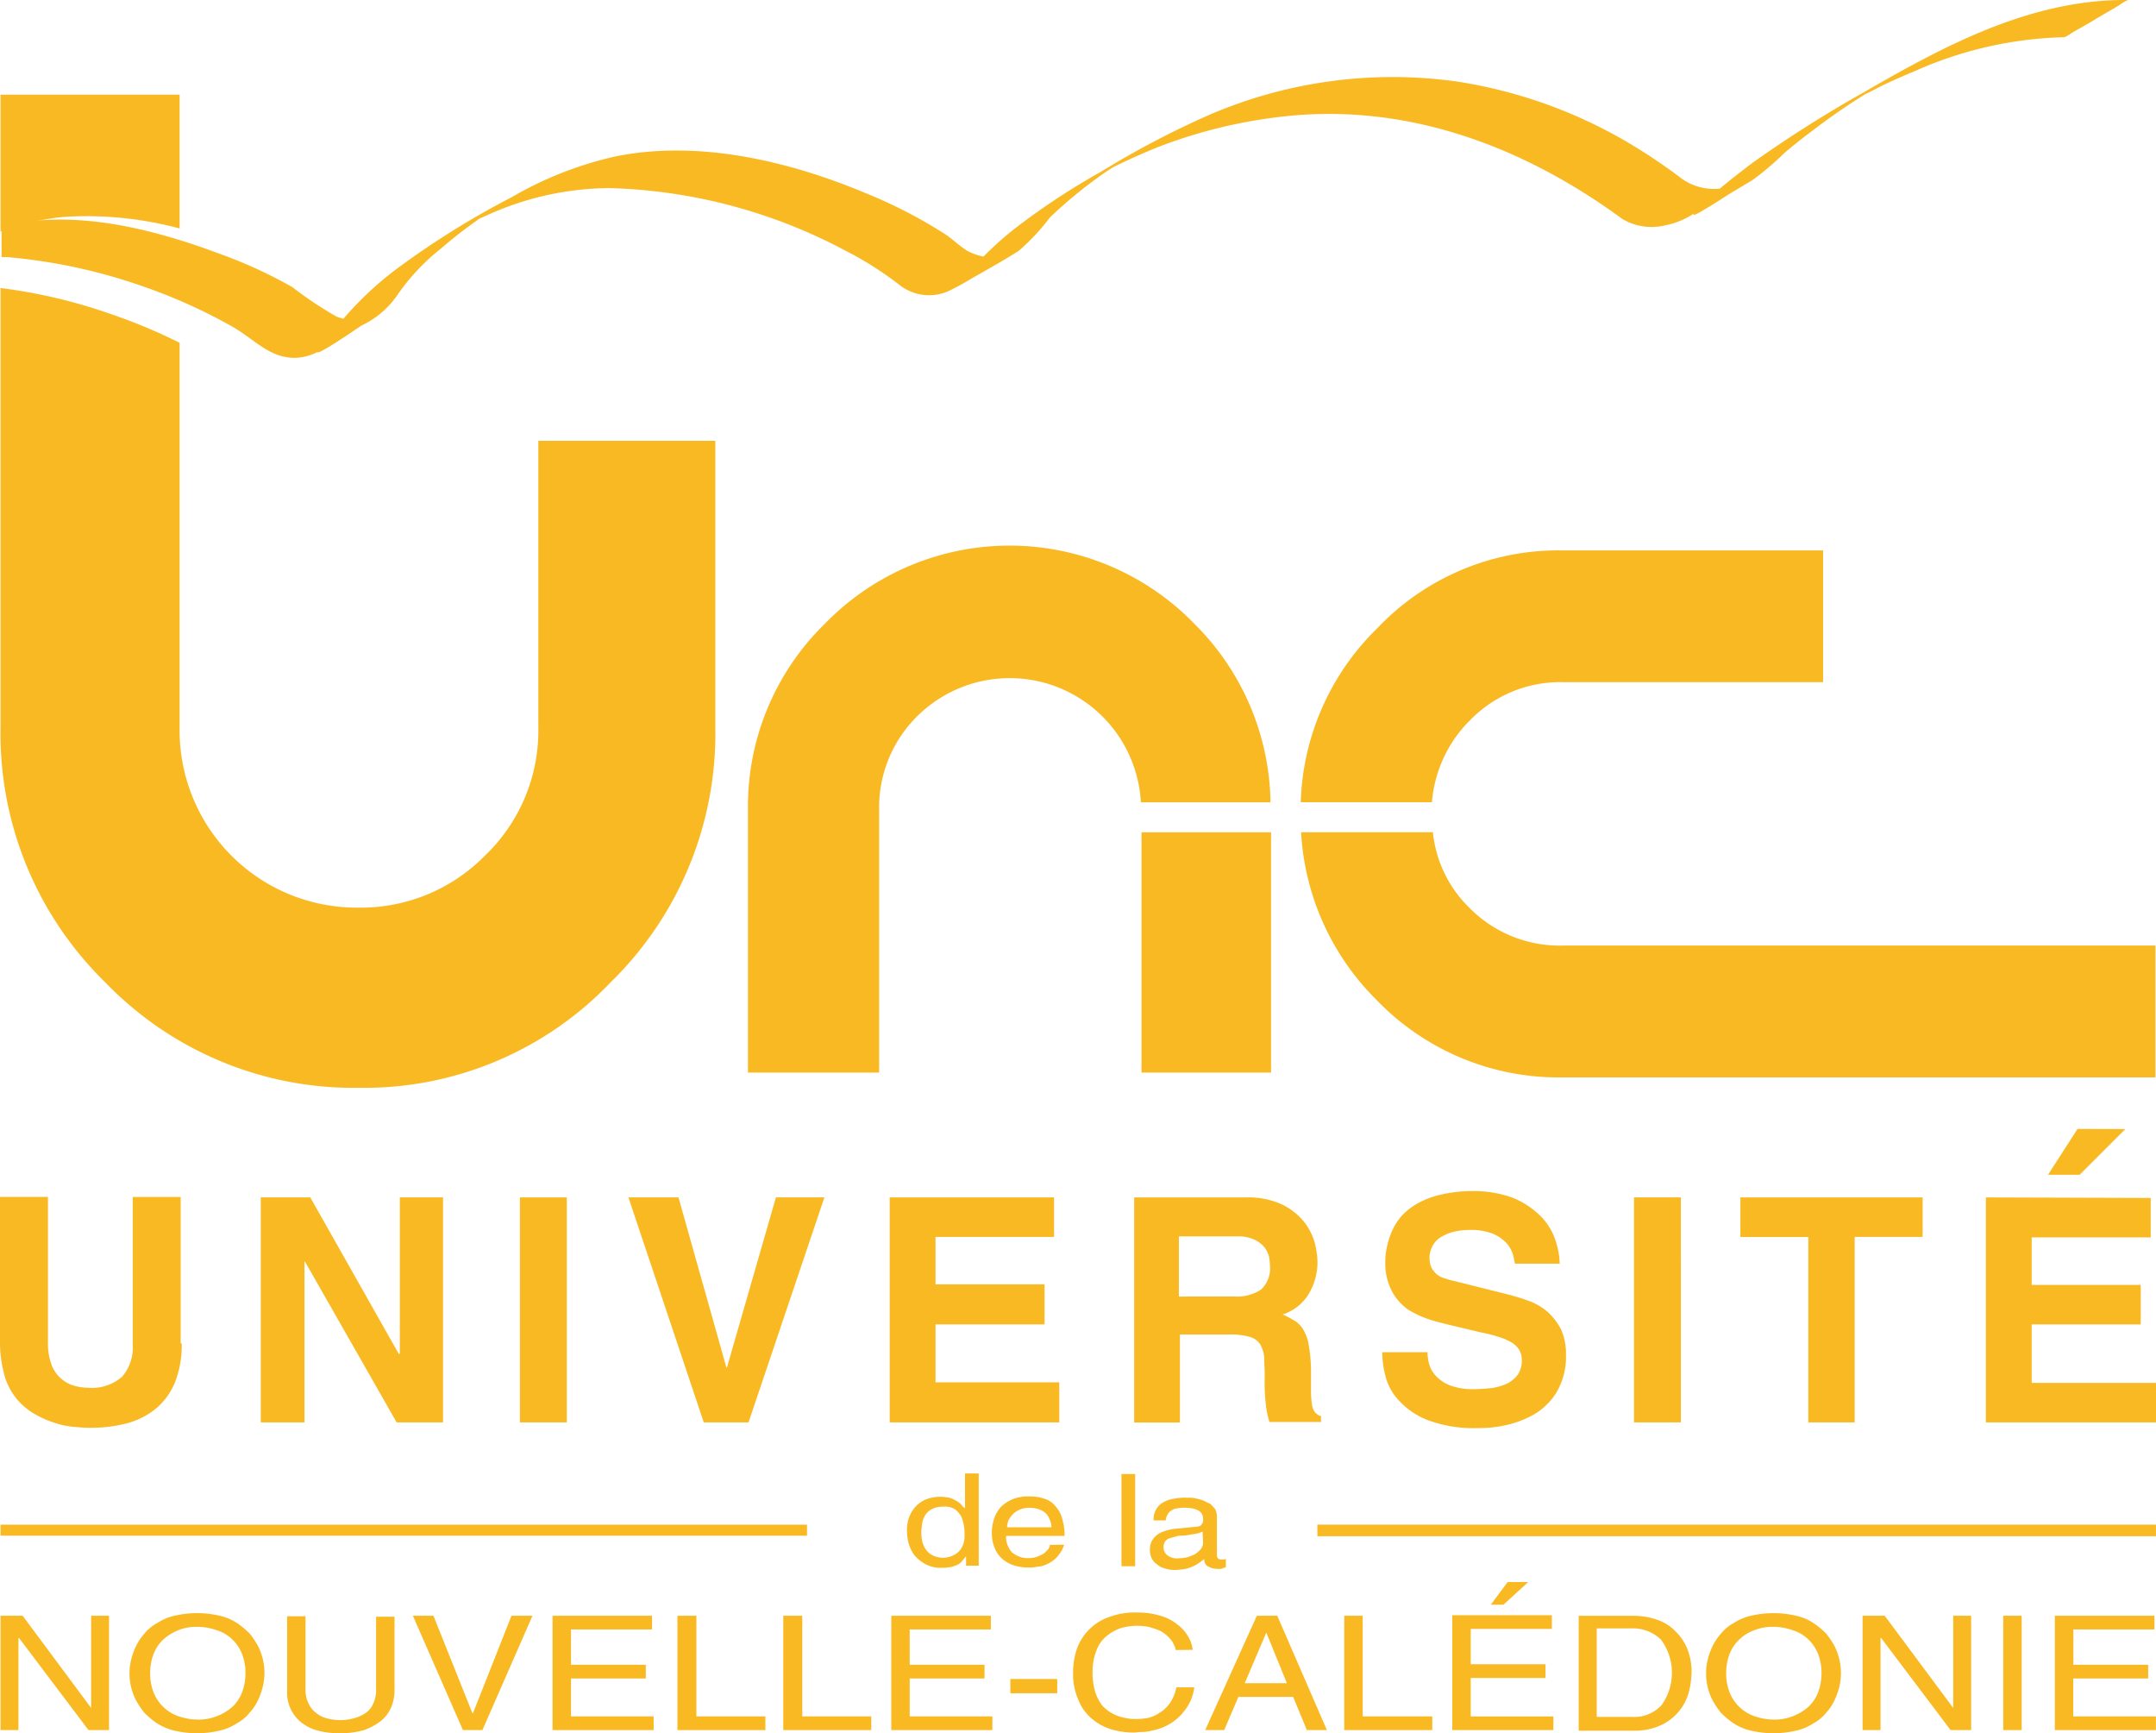
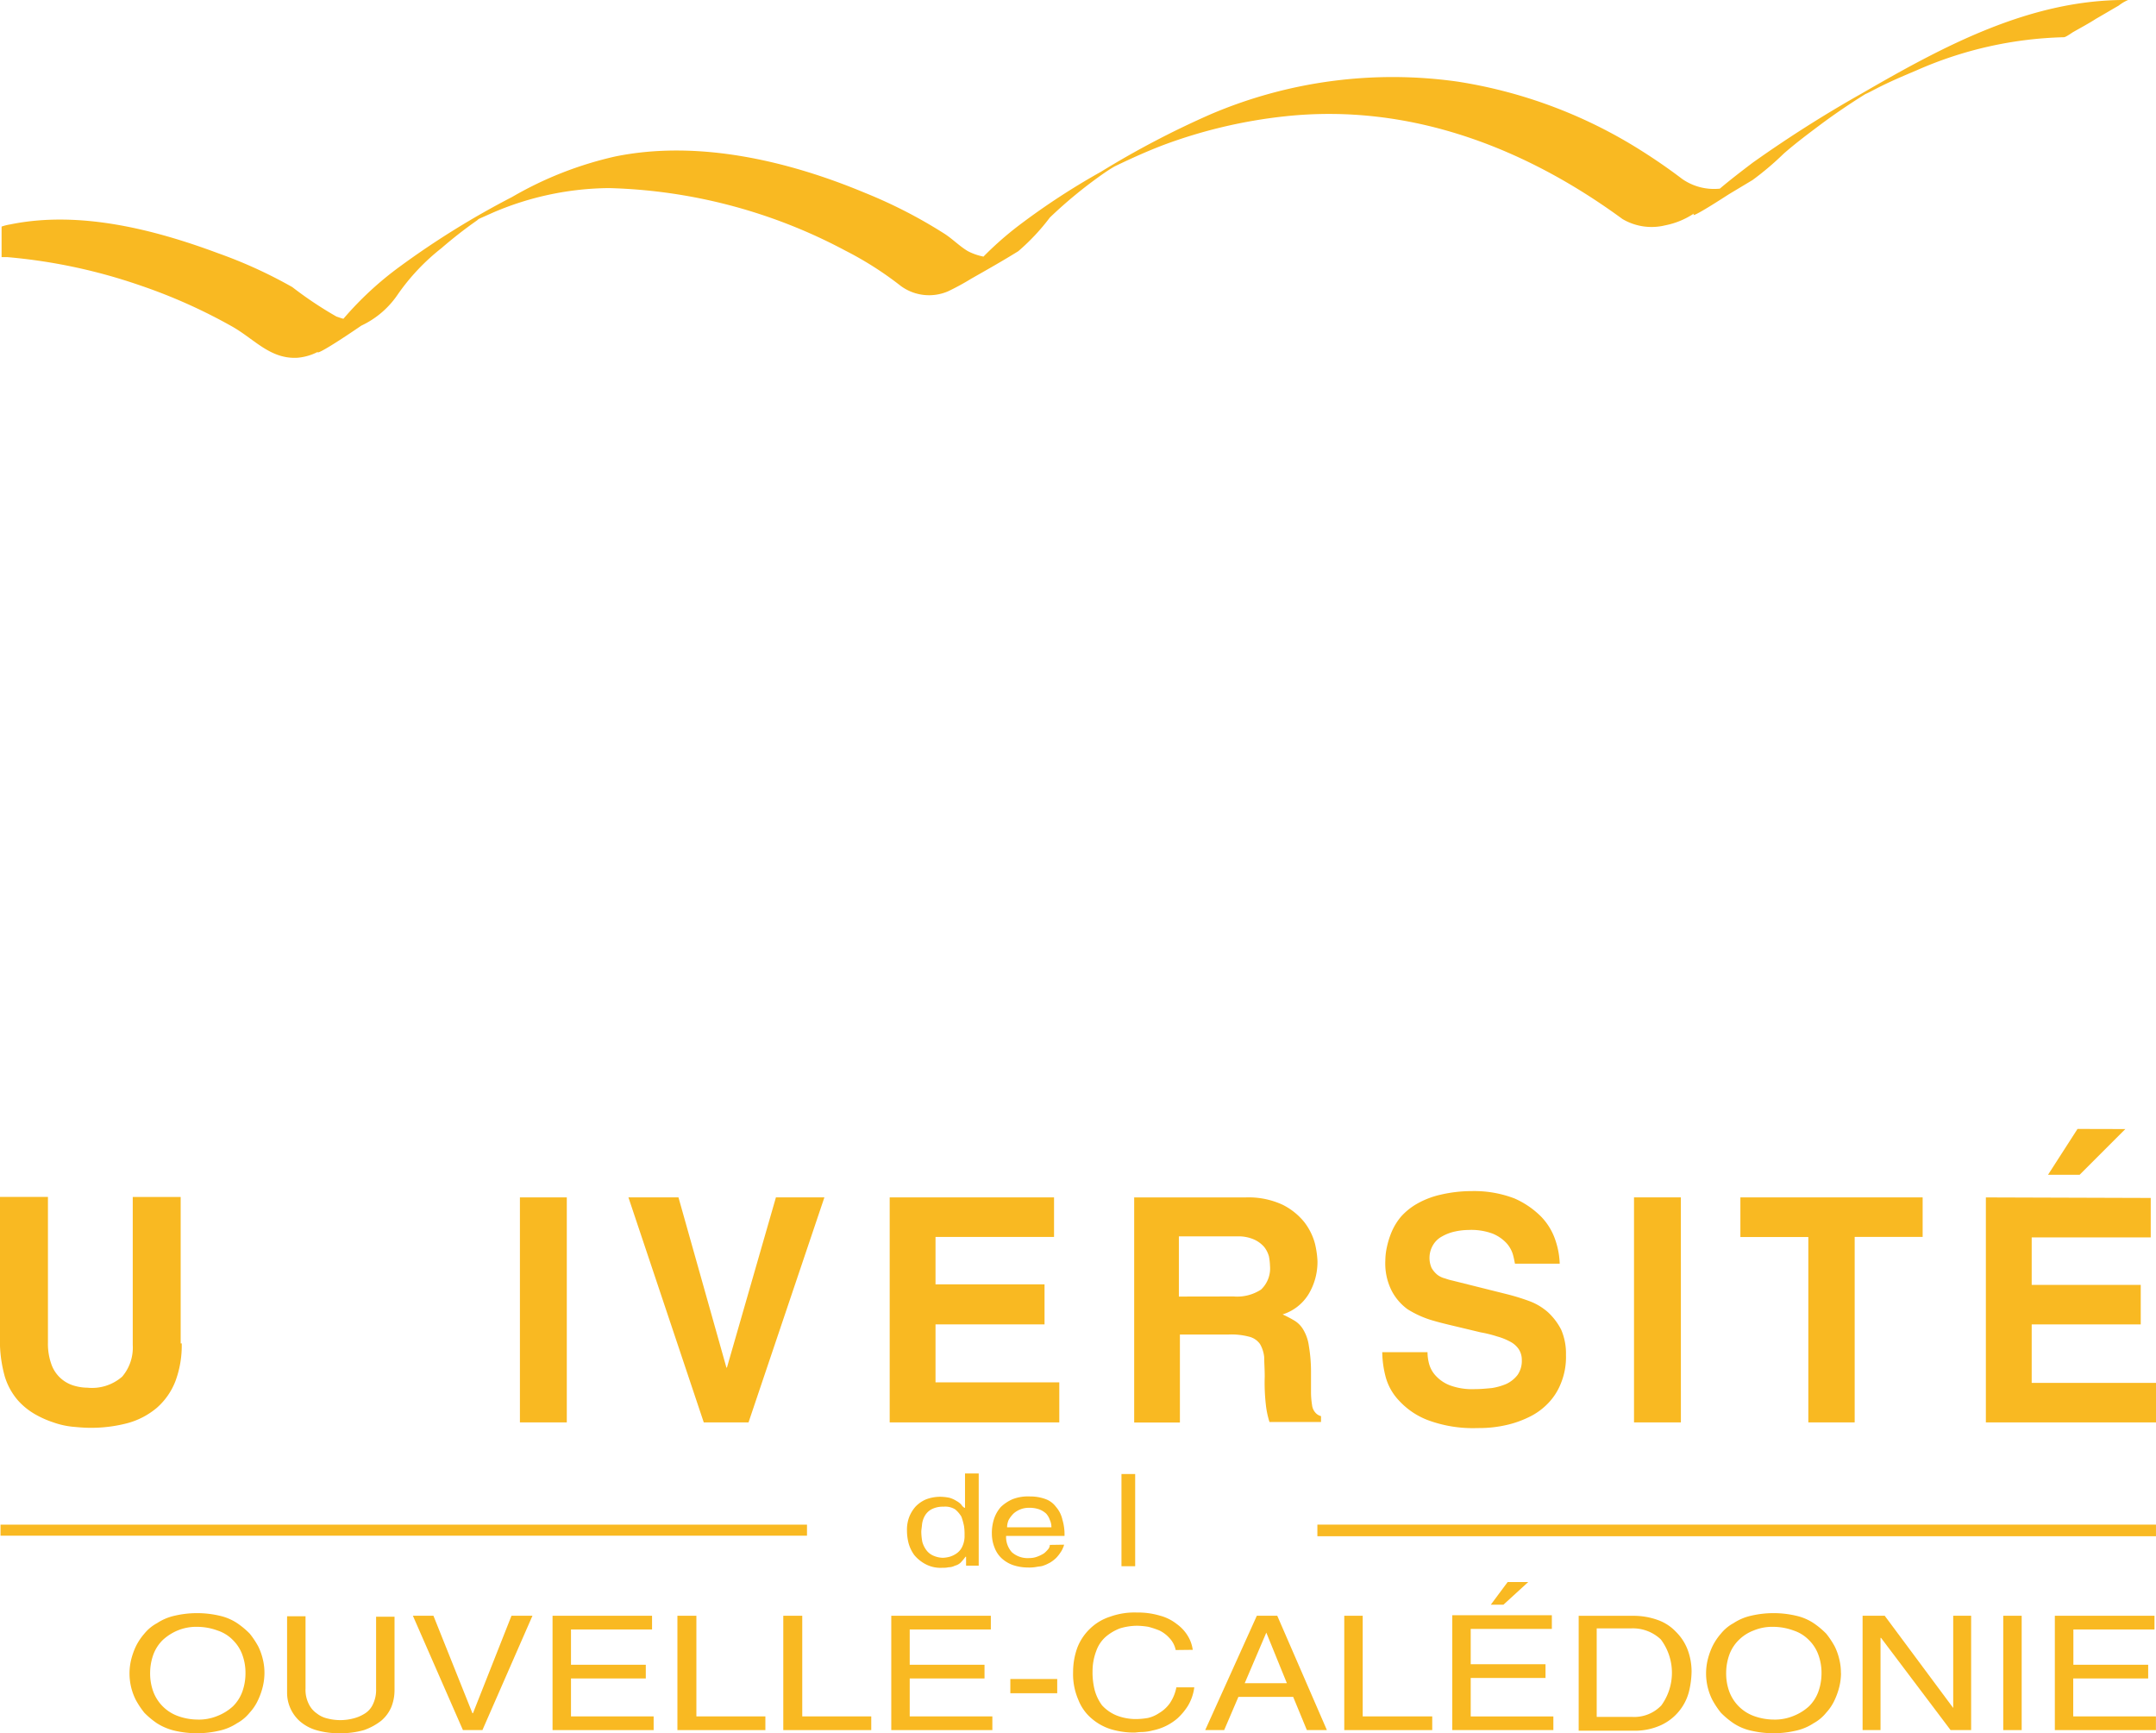
<svg xmlns="http://www.w3.org/2000/svg" id="logo-UNC" width="89.583" height="72" viewBox="0 0 89.583 72">
-   <path id="Tracciato_32" data-name="Tracciato 32" d="M56.508,51.175h5.384v-9.98H56.508ZM74,45.9a5.266,5.266,0,0,1-3.874-1.576,5.1,5.1,0,0,1-1.51-3.13H63.14a10.64,10.64,0,0,0,3.152,6.982,10.493,10.493,0,0,0,7.7,3.2H98.64V45.9Zm-3.874-9.324A5.221,5.221,0,0,1,74,34.957H84.83V29.485H74a10.367,10.367,0,0,0-7.7,3.239,10.539,10.539,0,0,0-3.174,7.223h5.45A5.424,5.424,0,0,1,70.122,36.576ZM58.7,32.527a10.7,10.7,0,0,0-15.343,0,10.6,10.6,0,0,0-3.2,7.7V51.175h5.45V40.232a5.323,5.323,0,0,1,1.576-3.852,5.458,5.458,0,0,1,9.3,3.568H61.87A10.672,10.672,0,0,0,58.7,32.527Z" transform="translate(-9.079 -6.621)" fill="#f9b922" />
-   <path id="Tracciato_33" data-name="Tracciato 33" d="M22.375,19.46V31.366a7.186,7.186,0,0,1-2.211,5.319,7.224,7.224,0,0,1-5.253,2.167A7.363,7.363,0,0,1,7.47,31.366V15.389a22.646,22.646,0,0,0-2.823-1.182A22.171,22.171,0,0,0,.029,13.113V31.366A14.438,14.438,0,0,0,4.384,41.959a14.325,14.325,0,0,0,10.55,4.377,14.138,14.138,0,0,0,10.44-4.377,14.438,14.438,0,0,0,4.355-10.593V19.46ZM7.47,10.639V5.08H.029v5.691a10.122,10.122,0,0,1,2.648-.613A14.9,14.9,0,0,1,7.47,10.639Z" transform="translate(-0.007 -1.149)" fill="#f9b922" />
  <path id="Tracciato_34" data-name="Tracciato 34" d="M77.389,3.875a51.581,51.581,0,0,0-4.552,2.889c-.46.35-.919.7-1.357,1.072a2.314,2.314,0,0,1-1.554-.394q-.821-.624-1.707-1.182A20.022,20.022,0,0,0,60.6,3.393,19.268,19.268,0,0,0,50.315,4.75a37.445,37.445,0,0,0-4.552,2.386,29.516,29.516,0,0,0-3.414,2.232,13.749,13.749,0,0,0-1.466,1.291,2.432,2.432,0,0,1-.635-.219c-.35-.2-.657-.525-1.007-.744a20.2,20.2,0,0,0-3.283-1.685C32.762,6.676,29.019,5.8,25.583,6.5a15.108,15.108,0,0,0-4.29,1.685,35.2,35.2,0,0,0-4.662,2.889,13.759,13.759,0,0,0-2.342,2.167c-.109-.022-.2-.066-.284-.088a15.786,15.786,0,0,1-1.839-1.226,19.37,19.37,0,0,0-3.064-1.4C6.41,9.522,3.3,8.734.435,9.324a2.048,2.048,0,0,0-.35.088v1.269H.326a22.933,22.933,0,0,1,5.537,1.182,22.525,22.525,0,0,1,3.852,1.729c.9.525,1.554,1.335,2.67,1.269a2.268,2.268,0,0,0,.832-.241c-.044.109.569-.241,1.817-1.094a3.738,3.738,0,0,0,1.51-1.291,8.918,8.918,0,0,1,1.817-1.926,18.191,18.191,0,0,1,1.488-1.16.3.3,0,0,1,.088-.066l.591-.263a12.459,12.459,0,0,1,4.793-1.007,22.075,22.075,0,0,1,9.827,2.6,14.088,14.088,0,0,1,2.3,1.466,1.987,1.987,0,0,0,1.97.219,10.437,10.437,0,0,0,.963-.525c.657-.372,1.313-.744,1.948-1.138a8.885,8.885,0,0,0,1.313-1.4,18.733,18.733,0,0,1,2.276-1.86c.131-.088.263-.175.416-.263.678-.328,1.357-.635,2.057-.9a20.815,20.815,0,0,1,5.034-1.182c5.121-.547,9.915,1.269,14.008,4.268a2.378,2.378,0,0,0,1.773.263,3.289,3.289,0,0,0,1.182-.482h.022c-.153.175.328-.088,1.445-.81l.985-.591a12.194,12.194,0,0,0,1.291-1.094c.5-.438,1.029-.832,1.554-1.226q.886-.657,1.839-1.248c.152-.066.306-.153.437-.219.547-.285,1.116-.525,1.686-.766a16.12,16.12,0,0,1,6.128-1.379c.087,0,.351-.2.394-.219.306-.175.635-.35.941-.547.306-.175.635-.372.941-.547A1.732,1.732,0,0,1,88.443,0C84.393-.043,80.76,1.927,77.389,3.875Z" transform="translate(-0.019)" fill="#f9b922" />
  <path id="Tracciato_35" data-name="Tracciato 35" d="M33.538,81.834H.029v.46H33.538Z" transform="translate(-0.007 -18.501)" fill="#f9b922" />
  <path id="Tracciato_36" data-name="Tracciato 36" d="M105.573,81.834H70.729v.482h34.844Z" transform="translate(-15.991 -18.501)" fill="#f9b922" />
  <path id="Tracciato_37" data-name="Tracciato 37" d="M7.551,70.328A4.242,4.242,0,0,1,7.288,71.9,2.827,2.827,0,0,1,6.522,73a3.173,3.173,0,0,1-1.2.635,5.911,5.911,0,0,1-1.6.2c-.219,0-.46-.022-.7-.044a3.4,3.4,0,0,1-.788-.175,4.137,4.137,0,0,1-.788-.35,2.858,2.858,0,0,1-.7-.569A2.72,2.72,0,0,1,.2,71.707,5.513,5.513,0,0,1,0,70.437V64.243H1.992v6.063a2.5,2.5,0,0,0,.131.854,1.41,1.41,0,0,0,.875.9,2.032,2.032,0,0,0,.635.109,1.905,1.905,0,0,0,1.445-.46,1.863,1.863,0,0,0,.438-1.313v-6.15H7.507v6.085Z" transform="translate(0 -14.524)" fill="#f9b922" />
-   <path id="Tracciato_38" data-name="Tracciato 38" d="M19.778,64.271h1.795v9.346H19.646l-3.808-6.676h-.022v6.676H14V64.271h2.057l3.677,6.5h.044Z" transform="translate(-3.165 -14.531)" fill="#f9b922" />
  <path id="Tracciato_39" data-name="Tracciato 39" d="M29.861,64.271H27.913v9.346h1.948Z" transform="translate(-6.31 -14.531)" fill="#f9b922" />
  <path id="Tracciato_40" data-name="Tracciato 40" d="M39.868,64.271h2.014l-3.152,9.346h-1.86l-3.13-9.346h2.079l1.992,7.069h.022Z" transform="translate(-7.628 -14.531)" fill="#f9b922" />
  <path id="Tracciato_41" data-name="Tracciato 41" d="M54.595,65.913H49.67v1.97H54.2v1.663H49.67v2.408h5.143v1.663H47.766V64.271h6.829Z" transform="translate(-10.799 -14.531)" fill="#f9b922" />
  <path id="Tracciato_42" data-name="Tracciato 42" d="M65.012,68.386A1.818,1.818,0,0,0,66.15,68.1a1.208,1.208,0,0,0,.372-.985,2.41,2.41,0,0,0-.044-.394,1.11,1.11,0,0,0-.2-.394,1.211,1.211,0,0,0-.416-.306,1.6,1.6,0,0,0-.7-.131H62.736v2.5Zm-4.18-4.115h4.706a3.367,3.367,0,0,1,1.51.306,2.718,2.718,0,0,1,.9.722,2.531,2.531,0,0,1,.438.875,3.8,3.8,0,0,1,.109.744A2.6,2.6,0,0,1,68.12,68.3a1.953,1.953,0,0,1-1.073.832,5.306,5.306,0,0,1,.5.263,1.08,1.08,0,0,1,.372.394,1.784,1.784,0,0,1,.219.657,6.291,6.291,0,0,1,.088,1.051v.854a3.444,3.444,0,0,0,.044.547.568.568,0,0,0,.131.306.46.46,0,0,0,.241.153V73.6H66.5a3.731,3.731,0,0,1-.153-.744,8.142,8.142,0,0,1-.044-1.138c0-.328-.022-.591-.022-.81a1.344,1.344,0,0,0-.175-.547.784.784,0,0,0-.46-.306,2.905,2.905,0,0,0-.854-.088H62.779v3.655h-1.9V64.271Z" transform="translate(-13.753 -14.531)" fill="#f9b922" />
  <path id="Tracciato_43" data-name="Tracciato 43" d="M76.091,70.651a1.929,1.929,0,0,0,.066.46,1.182,1.182,0,0,0,.284.5,1.547,1.547,0,0,0,.591.394,2.682,2.682,0,0,0,1.029.153c.241,0,.46-.022.7-.044a2.51,2.51,0,0,0,.613-.175,1.279,1.279,0,0,0,.46-.372,1.019,1.019,0,0,0,.175-.613.809.809,0,0,0-.131-.46.961.961,0,0,0-.35-.306,2.586,2.586,0,0,0-.547-.219A5.1,5.1,0,0,0,78.3,69.8l-1.007-.241c-.372-.088-.744-.175-1.094-.284a4.132,4.132,0,0,1-.941-.438,2.227,2.227,0,0,1-.657-.766,2.517,2.517,0,0,1-.263-1.248,2.677,2.677,0,0,1,.066-.569,3.527,3.527,0,0,1,.2-.635A2.51,2.51,0,0,1,75,64.982a2.666,2.666,0,0,1,.657-.525,3.535,3.535,0,0,1,.963-.372,5.7,5.7,0,0,1,1.313-.153,4.679,4.679,0,0,1,1.773.306A3.589,3.589,0,0,1,80.818,65a2.576,2.576,0,0,1,.591.985,3.334,3.334,0,0,1,.175.963h-1.86c-.022-.11-.044-.241-.088-.394a1.239,1.239,0,0,0-.263-.46A1.635,1.635,0,0,0,78.8,65.7a2.562,2.562,0,0,0-1.007-.153,2.677,2.677,0,0,0-.569.066,1.869,1.869,0,0,0-.525.2.954.954,0,0,0-.372.35,1.042,1.042,0,0,0-.066.963,1.034,1.034,0,0,0,.241.284.9.9,0,0,0,.328.153,2.234,2.234,0,0,0,.306.088l2.276.569a9.109,9.109,0,0,1,.919.285,2.463,2.463,0,0,1,.766.46,2.62,2.62,0,0,1,.547.722,2.5,2.5,0,0,1,.2,1.051,2.885,2.885,0,0,1-.219,1.2,2.5,2.5,0,0,1-.547.832,2.721,2.721,0,0,1-.766.547,4.258,4.258,0,0,1-.832.306,5.1,5.1,0,0,1-.766.131c-.241.022-.416.022-.547.022a5.394,5.394,0,0,1-2.057-.328,3.142,3.142,0,0,1-1.2-.81,2.293,2.293,0,0,1-.569-1.029,4.216,4.216,0,0,1-.131-.985h1.882Z" transform="translate(-16.777 -14.454)" fill="#f9b922" />
  <path id="Tracciato_44" data-name="Tracciato 44" d="M89.674,64.271H87.727v9.346h1.948Z" transform="translate(-19.833 -14.531)" fill="#f9b922" />
  <path id="Tracciato_45" data-name="Tracciato 45" d="M98.188,73.617H96.262v-7.7H93.439V64.271h7.573v1.641H98.188Z" transform="translate(-21.125 -14.531)" fill="#f9b922" />
  <path id="Tracciato_46" data-name="Tracciato 46" d="M106.618,63.44v9.346h7.069V71.144h-5.165V68.715h4.531V67.073h-4.531V65.1h4.946V63.462Zm3.808-2.845L109.2,62.5h1.313l1.9-1.9Z" transform="translate(-24.104 -13.699)" fill="#f9b922" />
  <path id="Tracciato_47" data-name="Tracciato 47" d="M49.29,81.519a2.431,2.431,0,0,0,.044.416,1.054,1.054,0,0,0,.175.35.711.711,0,0,0,.284.219,1.045,1.045,0,0,0,.394.088,1.284,1.284,0,0,0,.284-.044,1.006,1.006,0,0,0,.306-.153A.711.711,0,0,0,51,82.11a1.016,1.016,0,0,0,.088-.46,2.25,2.25,0,0,0-.022-.372,2.645,2.645,0,0,0-.109-.394,1.151,1.151,0,0,0-.263-.306.788.788,0,0,0-.481-.109,1.011,1.011,0,0,0-.5.109.711.711,0,0,0-.284.285.937.937,0,0,0-.109.35C49.312,81.322,49.29,81.432,49.29,81.519Zm2.386,1.4h-.525v-.372h-.022a2.332,2.332,0,0,1-.2.241.521.521,0,0,1-.241.131.582.582,0,0,1-.263.066,1.065,1.065,0,0,1-.263.022,1.33,1.33,0,0,1-.7-.153,1.56,1.56,0,0,1-.46-.372,1.523,1.523,0,0,1-.241-.5,2.158,2.158,0,0,1-.066-.525,1.512,1.512,0,0,1,.088-.547,1.458,1.458,0,0,1,.263-.438,1.306,1.306,0,0,1,.438-.306,1.67,1.67,0,0,1,.591-.109,1.968,1.968,0,0,1,.394.044,1.134,1.134,0,0,1,.285.131.77.77,0,0,1,.2.153.372.372,0,0,0,.131.131h.022V79.09h.569Z" transform="translate(-11.01 -17.881)" fill="#f9b922" />
  <path id="Tracciato_48" data-name="Tracciato 48" d="M55.726,81.6a.7.7,0,0,0-.066-.306.756.756,0,0,0-.153-.263.9.9,0,0,0-.284-.175,1.229,1.229,0,0,0-.438-.066.948.948,0,0,0-.635.241,1.178,1.178,0,0,0-.2.263.773.773,0,0,0-.066.306Zm.525.722a.454.454,0,0,1-.044.131.887.887,0,0,1-.109.2,1.537,1.537,0,0,1-.175.219,1.369,1.369,0,0,1-.263.2l-.131.066a1.508,1.508,0,0,1-.175.066c-.066.022-.153.022-.263.044a1.659,1.659,0,0,1-.35.022,1.926,1.926,0,0,1-.635-.109,1.367,1.367,0,0,1-.46-.285,1.167,1.167,0,0,1-.285-.438,1.551,1.551,0,0,1-.109-.569,1.887,1.887,0,0,1,.088-.613,1.43,1.43,0,0,1,.284-.5,1.672,1.672,0,0,1,.5-.328,1.794,1.794,0,0,1,.722-.109,1.831,1.831,0,0,1,.635.109.933.933,0,0,1,.438.328,1.188,1.188,0,0,1,.263.525,2.126,2.126,0,0,1,.088.678H53.843a.948.948,0,0,0,.241.678.988.988,0,0,0,.722.241.907.907,0,0,0,.35-.066,1.449,1.449,0,0,0,.263-.131,1.32,1.32,0,0,0,.175-.175.291.291,0,0,0,.066-.175Z" transform="translate(-12.039 -18.156)" fill="#f9b922" />
  <path id="Tracciato_49" data-name="Tracciato 49" d="M60.779,79.118h-.569v3.83h.569Z" transform="translate(-13.612 -17.887)" fill="#f9b922" />
-   <path id="Tracciato_50" data-name="Tracciato 50" d="M63.925,81.791c-.022.022-.044.022-.088.044a1.4,1.4,0,0,1-.153.044c-.066.022-.153.022-.263.044a2.02,2.02,0,0,1-.416.044.777.777,0,0,0-.219.044c-.088.022-.153.044-.241.066a.341.341,0,0,0-.175.131.37.37,0,0,0-.066.219.408.408,0,0,0,.153.35.641.641,0,0,0,.46.131,1.926,1.926,0,0,0,.372-.044,2.537,2.537,0,0,0,.328-.131,1.142,1.142,0,0,0,.241-.219.42.42,0,0,0,.088-.263Zm-2.035-.5A.779.779,0,0,1,62,80.872a.711.711,0,0,1,.284-.284,1.143,1.143,0,0,1,.438-.153,2.218,2.218,0,0,1,.547-.044h.175a1.1,1.1,0,0,1,.263.044,1.415,1.415,0,0,1,.284.088l.263.131a1.97,1.97,0,0,1,.2.219.7.7,0,0,1,.066.306v1.6a.161.161,0,0,0,.175.175h.088a.238.238,0,0,0,.109-.022v.35a.311.311,0,0,0-.131.044.426.426,0,0,1-.175.022,1.14,1.14,0,0,1-.306-.044,1.291,1.291,0,0,1-.175-.088.458.458,0,0,1-.088-.131.372.372,0,0,1-.022-.153,1.542,1.542,0,0,1-.2.153,1.389,1.389,0,0,1-.263.153,1.445,1.445,0,0,1-.328.109,2.46,2.46,0,0,1-.438.044,1.274,1.274,0,0,1-.416-.066.789.789,0,0,1-.328-.175.643.643,0,0,1-.219-.263.73.73,0,0,1-.066-.328.821.821,0,0,1,.022-.219.741.741,0,0,1,.131-.263.883.883,0,0,1,.306-.241,2.391,2.391,0,0,1,.547-.153l.919-.088a.2.2,0,0,0,.109-.022.113.113,0,0,0,.088-.044.3.3,0,0,0,.066-.088.376.376,0,0,0,.022-.175q0-.46-.788-.46a1.962,1.962,0,0,0-.394.044.958.958,0,0,0-.219.131.77.77,0,0,0-.109.175.515.515,0,0,0-.044.175h-.5Z" transform="translate(-13.957 -18.175)" fill="#f9b922" />
-   <path id="Tracciato_51" data-name="Tracciato 51" d="M3.793,86.726v3.83L.948,86.726H.029v4.749H.773v-3.83H.795l2.889,3.83h.854V86.726Z" transform="translate(-0.007 -19.607)" fill="#f9b922" />
  <path id="Tracciato_52" data-name="Tracciato 52" d="M11.773,89.08a2.166,2.166,0,0,0-.131-.766,1.641,1.641,0,0,0-.394-.613,1.564,1.564,0,0,0-.635-.394,2.447,2.447,0,0,0-.832-.153,2.014,2.014,0,0,0-.832.153,2.112,2.112,0,0,0-.613.394,1.641,1.641,0,0,0-.394.613,2.255,2.255,0,0,0-.131.766,2.165,2.165,0,0,0,.131.766,1.715,1.715,0,0,0,1.007,1.007,2.447,2.447,0,0,0,.832.153,2.014,2.014,0,0,0,.832-.153,2.074,2.074,0,0,0,.635-.394,1.642,1.642,0,0,0,.394-.613A2.255,2.255,0,0,0,11.773,89.08Zm.788,0a2.481,2.481,0,0,1-.066.547,2.934,2.934,0,0,1-.2.569,2,2,0,0,1-.35.525,1.752,1.752,0,0,1-.525.438,2.18,2.18,0,0,1-.722.306,4.1,4.1,0,0,1-1.882,0,2.4,2.4,0,0,1-.722-.306,3.487,3.487,0,0,1-.525-.438,3.656,3.656,0,0,1-.35-.525,2.439,2.439,0,0,1-.2-1.663,2.931,2.931,0,0,1,.2-.569,2.438,2.438,0,0,1,.35-.525A1.752,1.752,0,0,1,8.1,87a2.179,2.179,0,0,1,.722-.306,4.1,4.1,0,0,1,1.882,0,2.18,2.18,0,0,1,.722.306,3.484,3.484,0,0,1,.525.438,3.649,3.649,0,0,1,.35.525,2.5,2.5,0,0,1,.2.569A2.336,2.336,0,0,1,12.561,89.08Z" transform="translate(-1.573 -19.575)" fill="#f9b922" />
  <path id="Tracciato_53" data-name="Tracciato 53" d="M19.878,86.726v3.086a1.9,1.9,0,0,1-.131.7,1.534,1.534,0,0,1-.416.569,2.488,2.488,0,0,1-.722.394,3.51,3.51,0,0,1-1.007.131,3.355,3.355,0,0,1-.985-.131,1.826,1.826,0,0,1-.678-.372,1.586,1.586,0,0,1-.394-.547,1.569,1.569,0,0,1-.131-.635V86.747h.766v3a1.3,1.3,0,0,0,.131.635.991.991,0,0,0,.328.394,1.121,1.121,0,0,0,.46.219,2.135,2.135,0,0,0,1.051,0,1.591,1.591,0,0,0,.481-.2.883.883,0,0,0,.35-.394,1.365,1.365,0,0,0,.131-.635v-3h.766Z" transform="translate(-3.485 -19.607)" fill="#f9b922" />
  <path id="Tracciato_54" data-name="Tracciato 54" d="M26.265,86.726l-1.6,4.049h-.022l-1.62-4.049h-.854l2.079,4.749h.81l2.079-4.749Z" transform="translate(-5.013 -19.607)" fill="#f9b922" />
  <path id="Tracciato_55" data-name="Tracciato 55" d="M29.666,86.726v4.749h4.2v-.569H30.432V89.33H33.54v-.569H30.432V87.295H33.8v-.569Z" transform="translate(-6.707 -19.607)" fill="#f9b922" />
  <path id="Tracciato_56" data-name="Tracciato 56" d="M36.369,86.726v4.749h3.655v-.569H37.157v-4.18Z" transform="translate(-8.222 -19.607)" fill="#f9b922" />
  <path id="Tracciato_57" data-name="Tracciato 57" d="M42.053,86.726v4.749h3.655v-.569H42.841v-4.18Z" transform="translate(-9.507 -19.607)" fill="#f9b922" />
  <path id="Tracciato_58" data-name="Tracciato 58" d="M47.851,86.726v4.749h4.2v-.569H48.617V89.33h3.108v-.569H48.617V87.295h3.371v-.569Z" transform="translate(-10.818 -19.607)" fill="#f9b922" />
  <path id="Tracciato_59" data-name="Tracciato 59" d="M56.191,90.12H54.243v.591h1.948Z" transform="translate(-12.263 -20.374)" fill="#f9b922" />
  <path id="Tracciato_60" data-name="Tracciato 60" d="M61.875,88.111a1.015,1.015,0,0,0-.263-.5A1.361,1.361,0,0,0,61.2,87.3a3.765,3.765,0,0,0-.46-.153,3.263,3.263,0,0,0-.46-.044,2.5,2.5,0,0,0-.722.109,2.011,2.011,0,0,0-.591.35,1.407,1.407,0,0,0-.394.591,2.347,2.347,0,0,0-.153.832,3,3,0,0,0,.088.788,1.9,1.9,0,0,0,.306.635,1.688,1.688,0,0,0,.591.416,2.2,2.2,0,0,0,.9.153,2.988,2.988,0,0,0,.416-.044,1.389,1.389,0,0,0,.46-.2,1.461,1.461,0,0,0,.438-.394,1.764,1.764,0,0,0,.284-.678h.744a1.981,1.981,0,0,1-.263.766,2.54,2.54,0,0,1-.438.525,2.261,2.261,0,0,1-1.029.5,1.932,1.932,0,0,1-.46.066c-.131,0-.241.022-.306.022a3.371,3.371,0,0,1-.941-.131,2.24,2.24,0,0,1-.81-.438,1.93,1.93,0,0,1-.569-.788,2.679,2.679,0,0,1-.219-1.16,2.943,2.943,0,0,1,.175-1.007,2.166,2.166,0,0,1,.525-.788,2.123,2.123,0,0,1,.832-.5,2.99,2.99,0,0,1,1.116-.175,3.2,3.2,0,0,1,.963.131,1.91,1.91,0,0,1,.7.35,1.661,1.661,0,0,1,.46.5,1.475,1.475,0,0,1,.2.569Z" transform="translate(-13.024 -19.569)" fill="#f9b922" />
  <path id="Tracciato_61" data-name="Tracciato 61" d="M67.245,87.426l.854,2.1H66.348Zm-.394-.7-2.145,4.749h.788l.591-1.379h2.276l.569,1.379h.832L67.7,86.726Z" transform="translate(-14.629 -19.607)" fill="#f9b922" />
  <path id="Tracciato_62" data-name="Tracciato 62" d="M72.172,86.726v4.749h3.655v-.569H72.938v-4.18Z" transform="translate(-16.317 -19.607)" fill="#f9b922" />
  <path id="Tracciato_63" data-name="Tracciato 63" d="M77.97,86.317v4.749h4.2V90.5H78.736V88.9h3.108V88.33H78.736V86.864h3.371v-.569H77.97Zm2.3-1.4-.7.941h.525l1.029-.941Z" transform="translate(-17.627 -19.198)" fill="#f9b922" />
  <path id="Tracciato_64" data-name="Tracciato 64" d="M85.5,90.928h1.488a1.552,1.552,0,0,0,1.2-.481,2.31,2.31,0,0,0-.022-2.736,1.686,1.686,0,0,0-1.248-.46H85.5Zm-.766-4.2h2.3a2.943,2.943,0,0,1,1.007.175,1.9,1.9,0,0,1,.744.482,2.091,2.091,0,0,1,.482.722,2.573,2.573,0,0,1,.175.941,3.775,3.775,0,0,1-.109.832,2.117,2.117,0,0,1-1.138,1.379,2.6,2.6,0,0,1-1.16.241H84.751V86.726Z" transform="translate(-19.156 -19.607)" fill="#f9b922" />
  <path id="Tracciato_65" data-name="Tracciato 65" d="M96.394,89.08a2.164,2.164,0,0,0-.131-.766,1.641,1.641,0,0,0-.394-.613,1.564,1.564,0,0,0-.635-.394,2.447,2.447,0,0,0-.832-.153,2.014,2.014,0,0,0-.832.153,1.74,1.74,0,0,0-.613.394,1.64,1.64,0,0,0-.394.613,2.255,2.255,0,0,0-.131.766,2.166,2.166,0,0,0,.131.766,1.715,1.715,0,0,0,1.007,1.007,2.447,2.447,0,0,0,.832.153,2.014,2.014,0,0,0,.832-.153,2.075,2.075,0,0,0,.635-.394,1.641,1.641,0,0,0,.394-.613A2.253,2.253,0,0,0,96.394,89.08Zm.81,0a2.486,2.486,0,0,1-.066.547,2.929,2.929,0,0,1-.2.569,2,2,0,0,1-.35.525,1.753,1.753,0,0,1-.525.438,2.179,2.179,0,0,1-.722.306,4.1,4.1,0,0,1-1.882,0,2.179,2.179,0,0,1-.722-.306,3.485,3.485,0,0,1-.525-.438,3.665,3.665,0,0,1-.35-.525,2.44,2.44,0,0,1-.2-1.663,2.934,2.934,0,0,1,.2-.569,2.441,2.441,0,0,1,.35-.525A1.753,1.753,0,0,1,92.739,87a2.179,2.179,0,0,1,.722-.306,4.1,4.1,0,0,1,1.882,0,2.179,2.179,0,0,1,.722.306,3.485,3.485,0,0,1,.525.438,3.656,3.656,0,0,1,.35.525,2.5,2.5,0,0,1,.2.569A2.34,2.34,0,0,1,97.2,89.08Z" transform="translate(-20.709 -19.575)" fill="#f9b922" />
  <path id="Tracciato_66" data-name="Tracciato 66" d="M103.765,86.726v3.83l-2.846-3.83H100v4.749h.745v-3.83h.022l2.889,3.83h.854V86.726Z" transform="translate(-22.608 -19.607)" fill="#f9b922" />
  <path id="Tracciato_67" data-name="Tracciato 67" d="M108.317,86.726h-.766v4.749h.766Z" transform="translate(-24.315 -19.607)" fill="#f9b922" />
  <path id="Tracciato_68" data-name="Tracciato 68" d="M110.322,86.726v4.749h4.2v-.569h-3.436V89.33H114.2v-.569h-3.108V87.295h3.37v-.569Z" transform="translate(-24.942 -19.607)" fill="#f9b922" />
</svg>